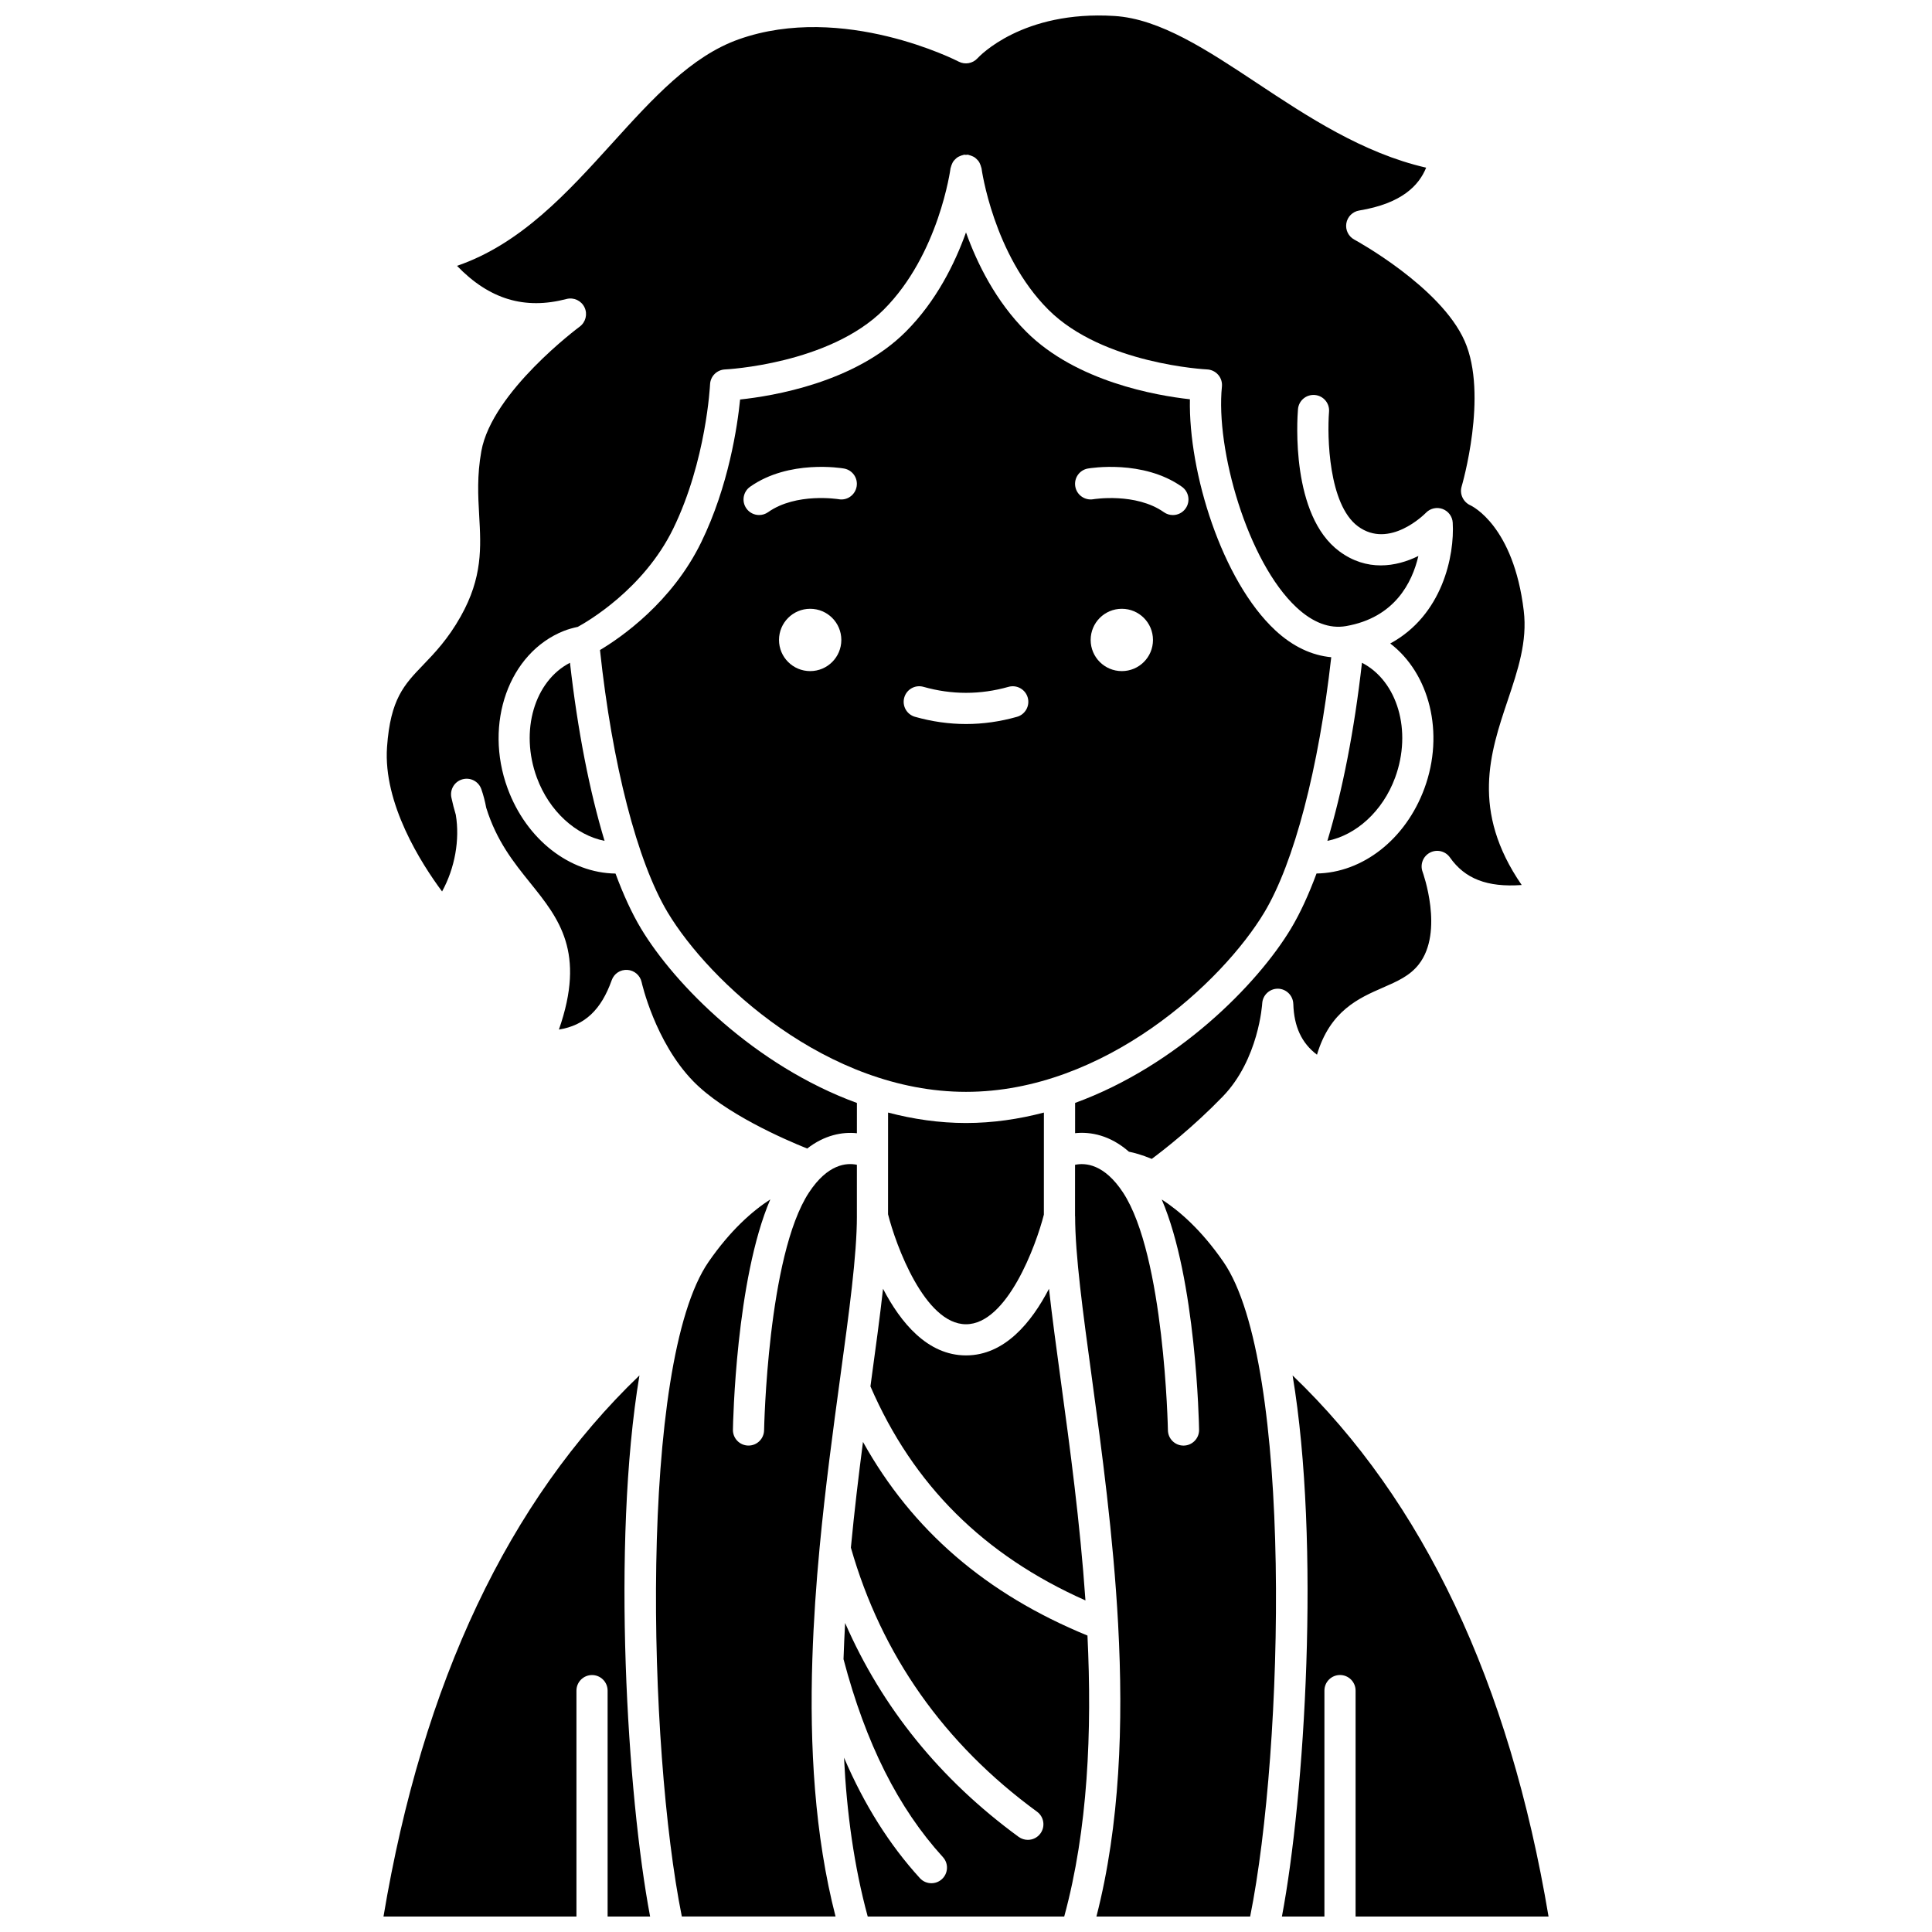
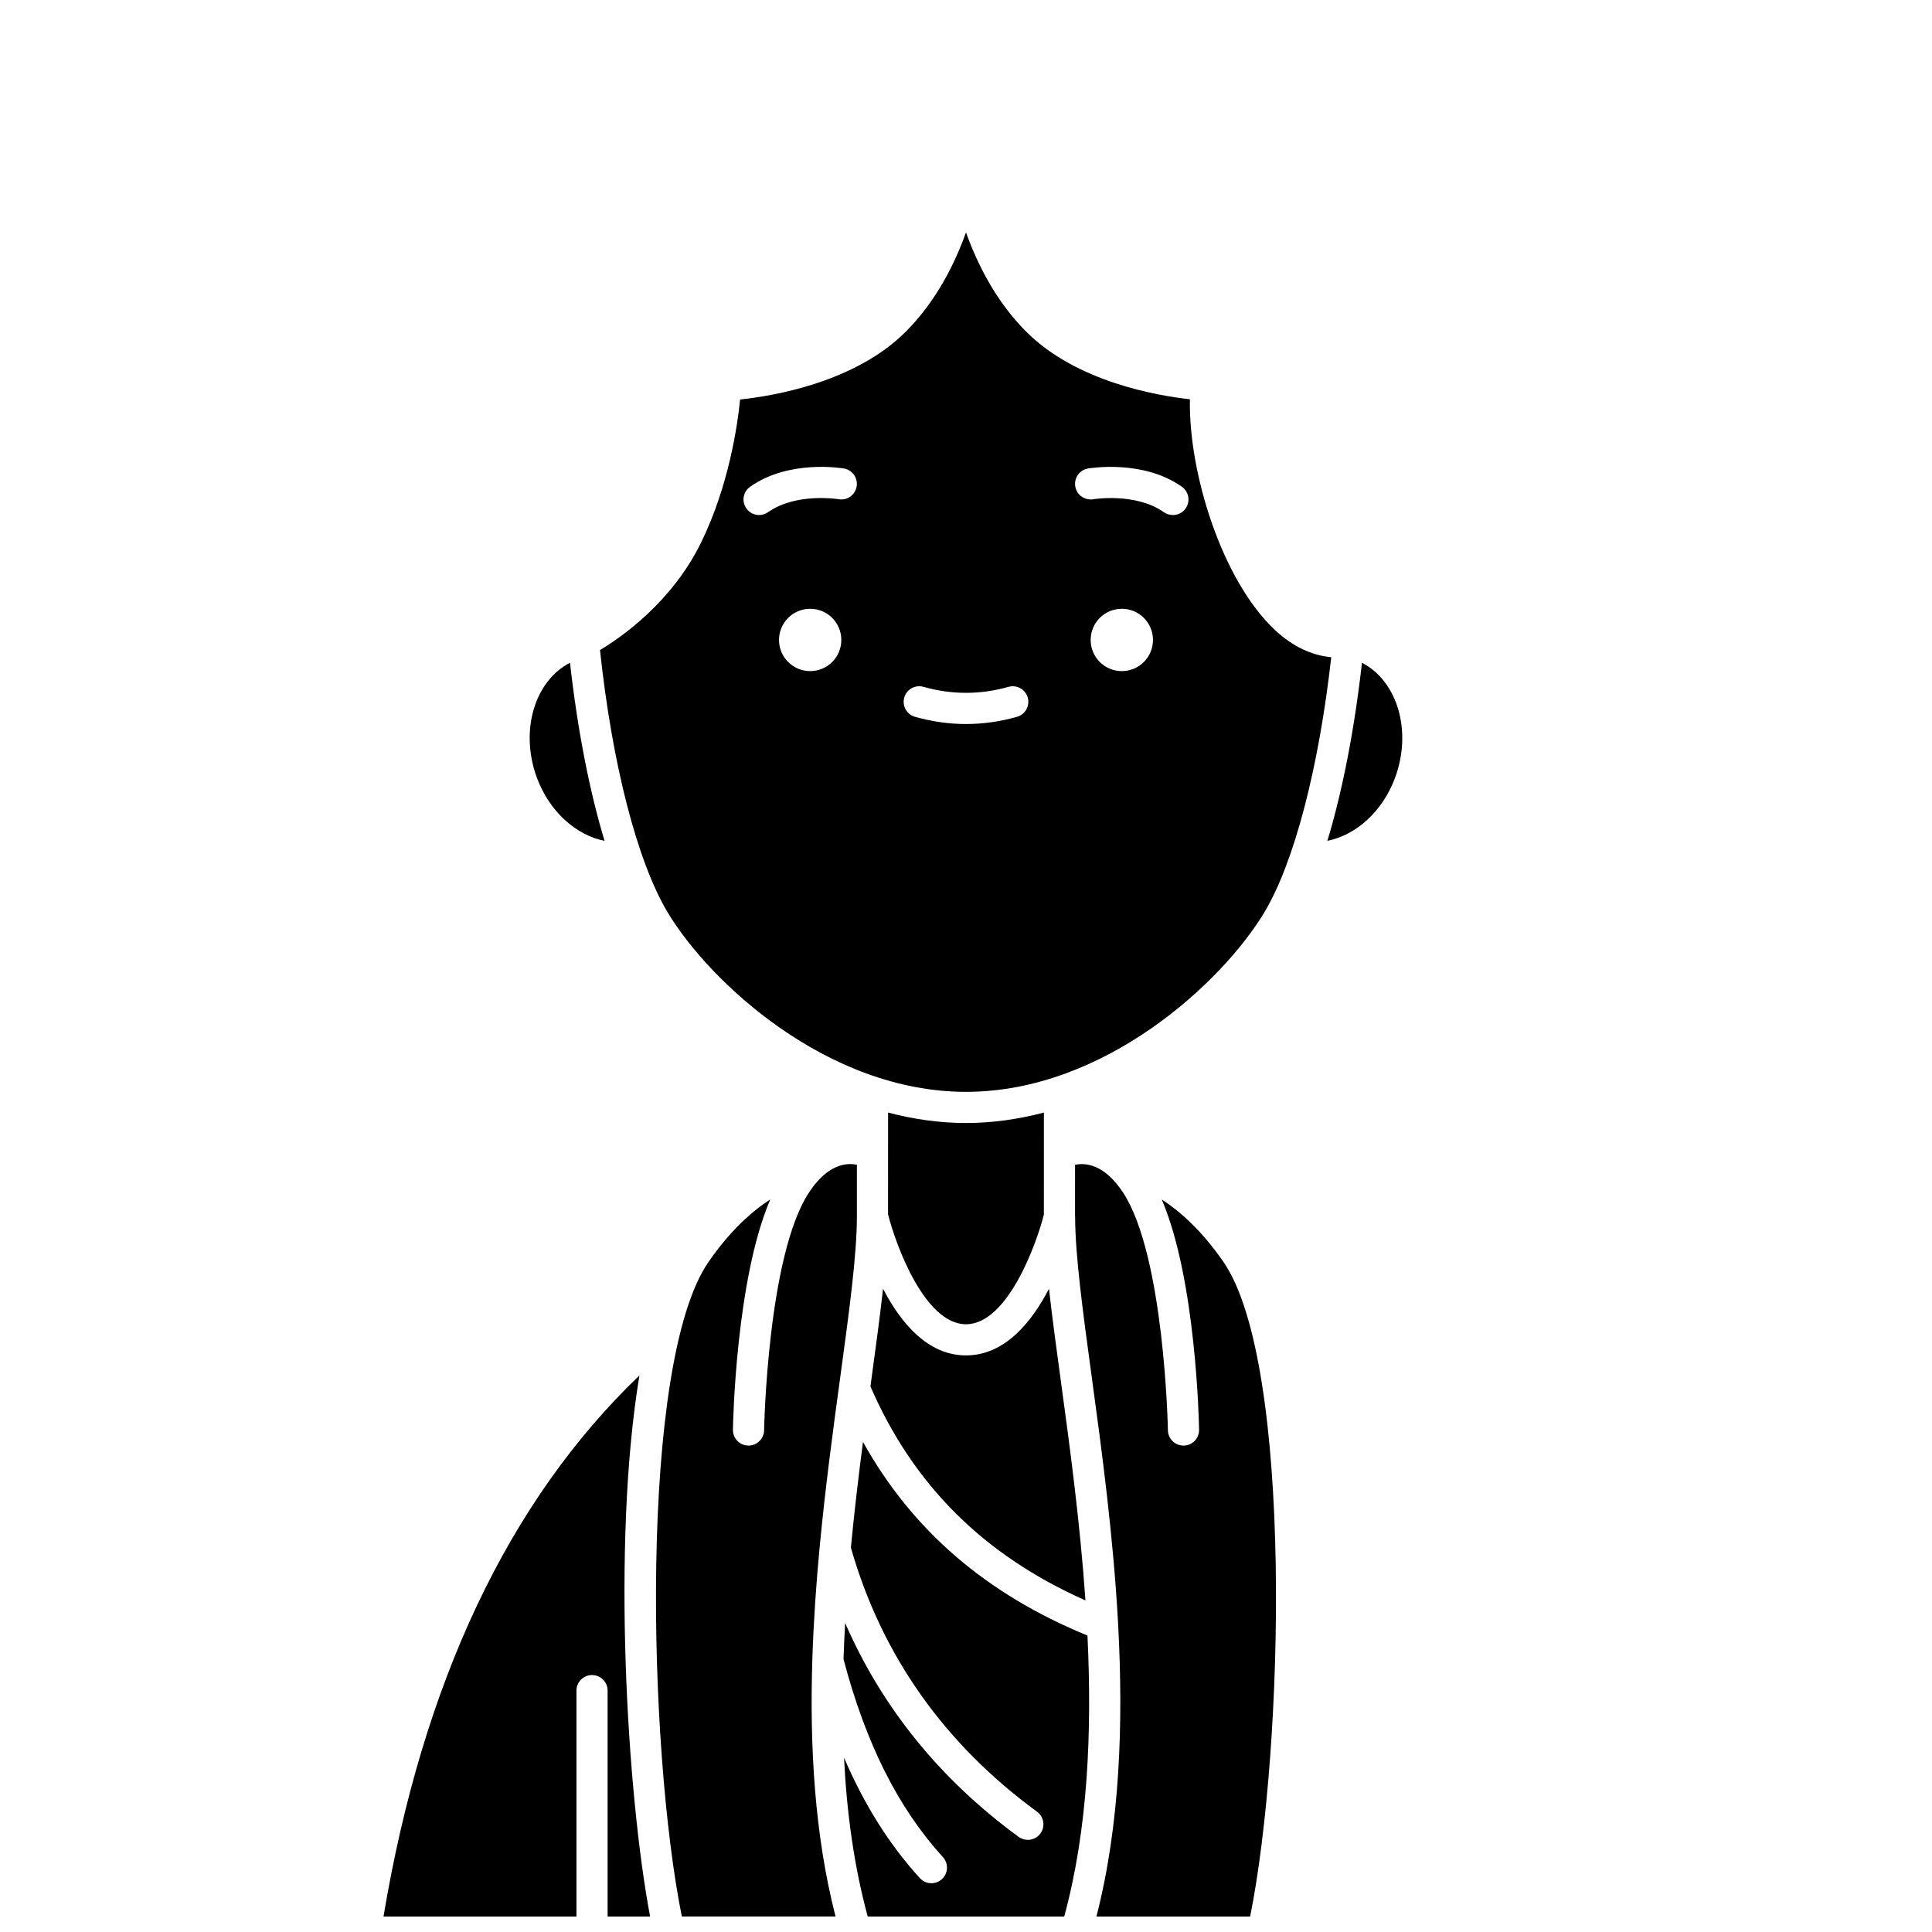
<svg xmlns="http://www.w3.org/2000/svg" width="800px" height="800px" version="1.1" viewBox="144 144 512 512">
  <defs>
    <clipPath id="f">
      <path d="m317 452h55v199.9h-55z" />
    </clipPath>
    <clipPath id="e">
      <path d="m367 526h66v125.9h-66z" />
    </clipPath>
    <clipPath id="d">
      <path d="m245 508h72v143.9h-72z" />
    </clipPath>
    <clipPath id="c">
      <path d="m246 148.09h303v303.91h-303z" />
    </clipPath>
    <clipPath id="b">
      <path d="m428 452h55v199.9h-55z" />
    </clipPath>
    <clipPath id="a">
-       <path d="m483 508h72v143.9h-72z" />
-     </clipPath>
+       </clipPath>
  </defs>
  <g clip-path="url(#f)">
    <path d="m359.29 583.49c0.32-9.938 1.008-19.789 1.918-29.391 0.004-0.027 0.004-0.055 0.008-0.078 1.512-16.012 3.586-31.297 5.445-44.957 2.375-17.418 4.426-32.461 4.426-42.746h-0.004l0.004-13.641c-2.734-0.574-7.731-0.223-12.707 7.359-10.988 16.734-11.875 62.539-11.887 62.996-0.043 2.258-1.879 4.059-4.129 4.059h-0.07c-2.285-0.043-4.098-1.922-4.059-4.199 0.027-1.785 0.781-39.812 9.902-61.035-4.754 3.078-10.547 8.148-16.348 16.535-18.523 26.781-16.098 128.84-7.094 173.5h40.738c-5.551-21.555-6.894-45.141-6.144-68.363v-0.043z" />
  </g>
  <path d="m400 433.35c36.801 0 68.023-29.168 79.051-47.547 7.906-13.18 14.449-38.246 17.742-67.633-5.141-0.477-10.199-2.816-14.852-7.152-14.113-13.152-23.004-41.812-22.602-61.207-8.965-0.992-30.148-4.68-43.371-17.902-8.094-8.098-13.016-18.078-15.969-26.32-2.953 8.242-7.875 18.227-15.969 26.32-13.488 13.488-35.254 17.051-43.895 17.961-0.703 7.008-3.016 22.91-10.32 37.867-7.758 15.895-21.219 25.188-26.812 28.531 3.219 30.207 9.871 56.078 17.945 69.543 11.027 18.375 42.246 47.539 79.051 47.539zm-41.297-111.5c-4.562 0-8.258-3.695-8.258-8.258s3.695-8.258 8.258-8.258 8.258 3.695 8.258 8.258-3.695 8.258-8.258 8.258zm82.59 0c-4.562 0-8.258-3.695-8.258-8.258s3.695-8.258 8.258-8.258 8.258 3.695 8.258 8.258c0.004 4.562-3.695 8.258-8.258 8.258zm-8.98-53.688c0.598-0.098 14.59-2.434 24.891 4.824 1.863 1.312 2.312 3.891 0.996 5.758-0.801 1.141-2.082 1.75-3.379 1.75-0.82 0-1.652-0.242-2.375-0.754-7.469-5.262-18.609-3.457-18.723-3.438-2.234 0.375-4.379-1.129-4.762-3.375-0.387-2.242 1.109-4.371 3.352-4.766zm-48.676 60.703c0.617-2.199 2.914-3.473 5.098-2.844 7.488 2.117 15.043 2.117 22.527 0 2.176-0.621 4.477 0.652 5.098 2.844 0.621 2.191-0.652 4.477-2.844 5.098-4.477 1.27-9.023 1.91-13.512 1.91-4.488 0-9.035-0.645-13.512-1.91-2.203-0.621-3.473-2.902-2.856-5.098zm-40.84-55.879c10.297-7.258 24.277-4.926 24.863-4.824 2.246 0.391 3.75 2.531 3.356 4.777-0.391 2.238-2.523 3.773-4.766 3.356-0.117-0.012-11.238-1.824-18.699 3.438-0.723 0.512-1.551 0.754-2.375 0.754-1.297 0-2.578-0.605-3.379-1.75-1.312-1.859-0.867-4.438 1-5.75z" />
  <g clip-path="url(#e)">
    <path d="m372.7 526.12c-1.16 8.938-2.289 18.348-3.207 28.023 8.094 28.391 24.676 51.945 49.332 69.977 1.84 1.348 2.242 3.93 0.898 5.769-0.809 1.109-2.066 1.691-3.34 1.691-0.848 0-1.695-0.262-2.434-0.793-20.871-15.262-36.215-34.309-45.984-56.68-0.176 3.184-0.316 6.379-0.426 9.586 5.875 22.293 14.492 39.469 26.344 52.465 1.535 1.684 1.418 4.293-0.27 5.836-0.789 0.723-1.789 1.078-2.785 1.078-1.117 0-2.238-0.449-3.051-1.348-8.066-8.844-14.727-19.402-20.102-31.93 0.715 14.547 2.652 28.789 6.281 42.105h52.074c6.305-23.137 7.383-49.098 6.16-74.461-26.852-11.012-46.445-27.883-59.492-51.32z" />
  </g>
  <g clip-path="url(#d)">
    <path d="m313.46 508.5c-34.672 33.223-57.457 81.383-67.832 143.41h51.137v-59.875c0-2.285 1.848-4.129 4.129-4.129 2.285 0 4.129 1.848 4.129 4.129v59.875h11.266c-6.051-31.934-10.262-98.844-2.828-143.41z" />
  </g>
  <path d="m286.27 350.08c3.293 8.945 10.379 15.258 17.945 16.758-3.981-13.168-7.141-29.285-9.164-47.195-9.367 4.816-13.352 18.004-8.781 30.438z" />
  <g clip-path="url(#c)">
-     <path d="m486.74 410.03c0.176 6.012 2.191 10.398 6.273 13.48 3.457-11.66 11.117-15.008 17.434-17.766 3.852-1.68 7.176-3.129 9.566-6.203 6.723-8.656 1.043-24.34 0.988-24.496-0.719-1.945 0.117-4.129 1.957-5.09 1.832-0.961 4.102-0.418 5.293 1.281 3.953 5.625 9.848 7.965 19.016 7.301-13.547-19.656-8.352-35.121-3.715-48.91 2.695-8.027 5.25-15.613 4.258-23.785-2.699-22.469-13.695-27.727-14.164-27.941-1.875-0.855-2.887-2.988-2.301-4.965 0.074-0.242 7.121-24.281 0.793-38.582-6.363-14.402-28.996-26.73-29.227-26.855-1.559-0.84-2.406-2.574-2.117-4.316 0.293-1.742 1.66-3.106 3.402-3.394 11.441-1.883 15.871-6.746 17.75-11.355-16.812-3.852-31.59-13.645-44.758-22.371-13.258-8.785-25.773-17.078-37.828-17.828-24.395-1.531-35.836 10.691-36.312 11.211-1.27 1.383-3.316 1.754-4.977 0.887-0.289-0.16-30.625-15.711-58.285-5.918-12.637 4.473-22.789 15.672-33.539 27.531-11.918 13.145-24.191 26.684-41.133 32.508 8.586 8.887 17.934 11.68 29.023 8.781 1.918-0.496 3.914 0.43 4.769 2.223 0.852 1.789 0.312 3.926-1.281 5.106-0.234 0.172-23.23 17.258-26.062 32.992-1.168 6.5-0.867 11.852-0.574 17.031 0.48 8.441 0.934 16.414-4.906 26.789-3.375 6.004-6.875 9.648-9.961 12.859-5.016 5.219-8.645 8.988-9.551 21.695-1.074 15.051 9.098 30.934 14.586 38.32 3.391-6.195 4.742-13.699 3.633-20.34-0.434-1.441-0.824-2.953-1.164-4.539-0.457-2.129 0.816-4.254 2.918-4.844 2.141-0.594 4.301 0.562 5.016 2.613 0.555 1.586 0.98 3.227 1.289 4.902 2.746 8.852 7.289 14.496 11.703 19.98 7.562 9.398 14.738 18.324 7.566 38.824 6.879-1.109 11.203-5.246 13.992-13.078 0.617-1.734 2.254-2.848 4.156-2.734 1.836 0.117 3.379 1.441 3.773 3.246 0.031 0.152 3.543 15.805 13.625 26.203 8.336 8.602 24.387 15.539 30.25 17.891 4.617-3.59 9.324-4.461 13.176-4.055l0.004-8.023c-26.996-9.855-48.27-31.32-57.223-46.234-2.402-4.004-4.664-8.918-6.75-14.559-12.164-0.168-23.613-9.012-28.594-22.562-6.332-17.219 0.34-35.941 14.871-41.73 1.133-0.449 2.379-0.797 3.727-1.09 2.418-1.312 17.438-9.953 25.277-26.004 8.773-17.98 9.766-38.062 9.773-38.266 0.094-2.141 1.809-3.848 3.949-3.945 0.273-0.012 27.605-1.375 42.07-15.84 14.648-14.648 17.684-37.266 17.711-37.492 0.012-0.102 0.078-0.188 0.098-0.289 0.059-0.277 0.152-0.523 0.266-0.781 0.102-0.242 0.203-0.484 0.352-0.699 0.145-0.211 0.312-0.383 0.496-0.566 0.195-0.199 0.383-0.383 0.617-0.539 0.203-0.137 0.418-0.227 0.645-0.328 0.273-0.121 0.535-0.223 0.828-0.281 0.094-0.02 0.172-0.078 0.27-0.09 0.172-0.02 0.332 0.039 0.5 0.039 0.188 0 0.363-0.066 0.555-0.043 0.113 0.012 0.199 0.078 0.305 0.102 0.262 0.055 0.492 0.145 0.73 0.246 0.262 0.105 0.512 0.215 0.742 0.371 0.203 0.141 0.367 0.305 0.547 0.48 0.199 0.199 0.387 0.387 0.547 0.621 0.141 0.207 0.234 0.434 0.336 0.664 0.113 0.262 0.215 0.512 0.273 0.797 0.02 0.098 0.082 0.184 0.098 0.285 0.027 0.227 3.125 22.906 17.711 37.496 14.465 14.461 41.797 15.828 42.07 15.84 1.137 0.051 2.199 0.566 2.945 1.426 0.746 0.859 1.102 1.984 0.988 3.117-1.695 16.59 6.742 46.391 19.762 58.523 4.344 4.043 8.766 5.707 13.113 4.957 12.918-2.242 17.547-11.531 19.188-18.582-5.949 2.93-13.695 4.133-20.934-1.23-12.871-9.527-11.203-34.805-10.973-37.656 0.188-2.266 2.137-3.953 4.449-3.781 2.273 0.184 3.969 2.176 3.785 4.449-0.52 6.484-0.156 24.57 7.652 30.352 8.328 6.156 17.656-3.199 18.047-3.606 1.148-1.164 2.871-1.551 4.402-0.98 1.527 0.574 2.582 1.984 2.676 3.617 0.512 8.719-2.699 24.531-16.559 32.027 10.363 7.902 14.469 23.68 9.059 38.391-4.981 13.551-16.426 22.391-28.594 22.562-2.09 5.637-4.348 10.551-6.75 14.559-8.953 14.914-30.227 36.383-57.227 46.238l-0.004 8.02c4.156-0.438 9.309 0.566 14.27 4.914 1.32 0.258 3.406 0.805 6.047 1.902 3.41-2.539 11.059-8.52 18.809-16.523 9.551-9.863 10.453-24.52 10.461-24.672 0.121-2.191 1.938-3.91 4.125-3.91h0.055c2.191 0.047 3.984 1.805 4.055 4.019z" />
-   </g>
+     </g>
  <path d="m400 494.94c10.918 0 18.59-20.98 20.637-29.055l0.008-27.043c-6.633 1.738-13.531 2.766-20.648 2.766-7.109 0-14.016-1.027-20.648-2.769l-0.008 26.953c2.008 8.012 9.699 29.148 20.66 29.148z" />
  <g clip-path="url(#b)">
    <path d="m451.87 461.87c9.117 21.219 9.871 59.246 9.898 61.027 0.039 2.281-1.781 4.16-4.059 4.199h-0.07c-2.25 0-4.09-1.805-4.129-4.059-0.008-0.457-0.91-46.281-11.887-62.996-4.988-7.594-9.992-7.93-12.723-7.356l-0.004 13.629h0.023c0 10.281 2.051 25.332 4.426 42.758 2.641 19.355 5.699 41.969 6.969 65.301 0.008 0.09 0.012 0.184 0.012 0.273 1.398 26.039 0.5 52.938-5.762 77.254h40.738c9.004-44.66 11.43-146.72-7.094-173.51-5.793-8.383-11.59-13.449-16.34-16.523z" />
  </g>
  <g clip-path="url(#a)">
    <path d="m554.38 651.9c-10.379-62.012-33.156-110.17-67.828-143.39 7.43 44.559 3.219 111.46-2.832 143.39h11.266v-59.875c0-2.285 1.848-4.129 4.129-4.129 2.285 0 4.129 1.848 4.129 4.129v59.875z" />
  </g>
  <path d="m374.84 510.18c-0.055 0.402-0.113 0.824-0.164 1.23 11.336 26.176 30.07 44.758 56.98 56.719-1.43-20.668-4.129-40.629-6.492-57.938-1.215-8.918-2.344-17.219-3.172-24.652-4.625 8.902-11.754 17.656-21.988 17.656-10.238 0-17.363-8.754-21.988-17.656-0.828 7.434-1.957 15.73-3.176 24.641z" />
  <path d="m513.72 350.08c4.57-12.43 0.586-25.617-8.785-30.438-2.023 17.906-5.184 34.023-9.164 47.188 7.586-1.5 14.66-7.805 17.949-16.75z" />
</svg>